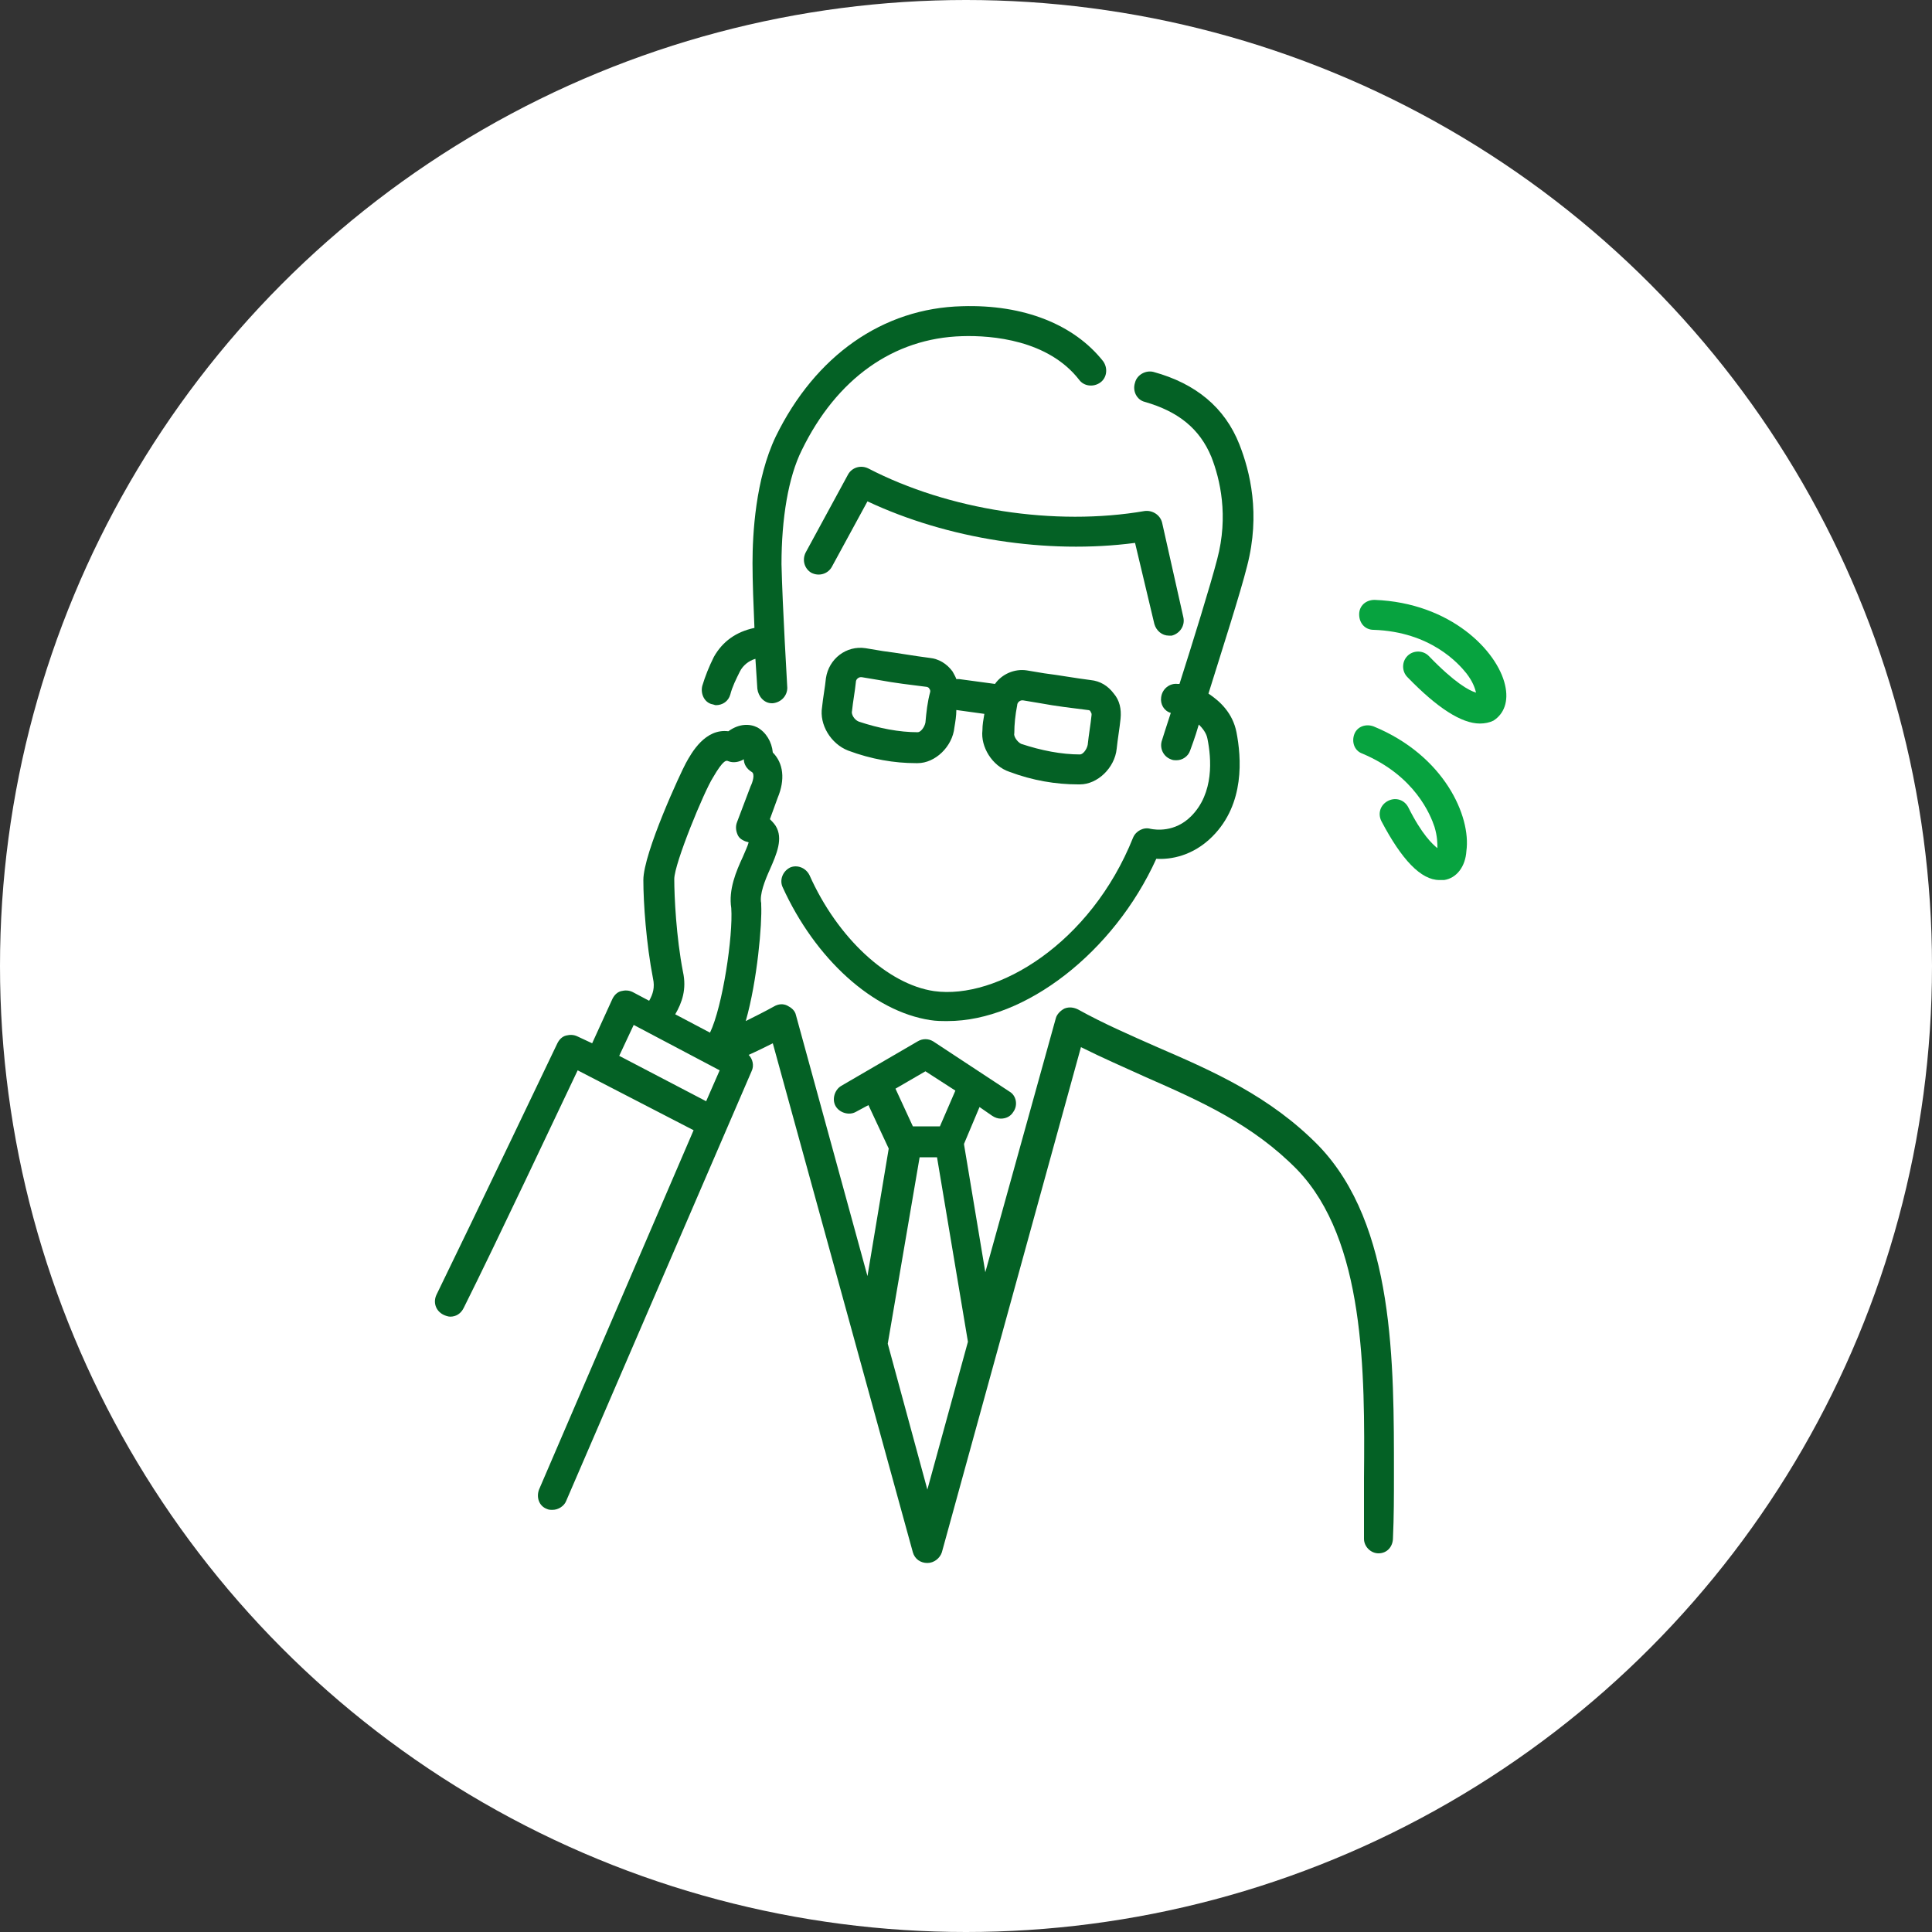
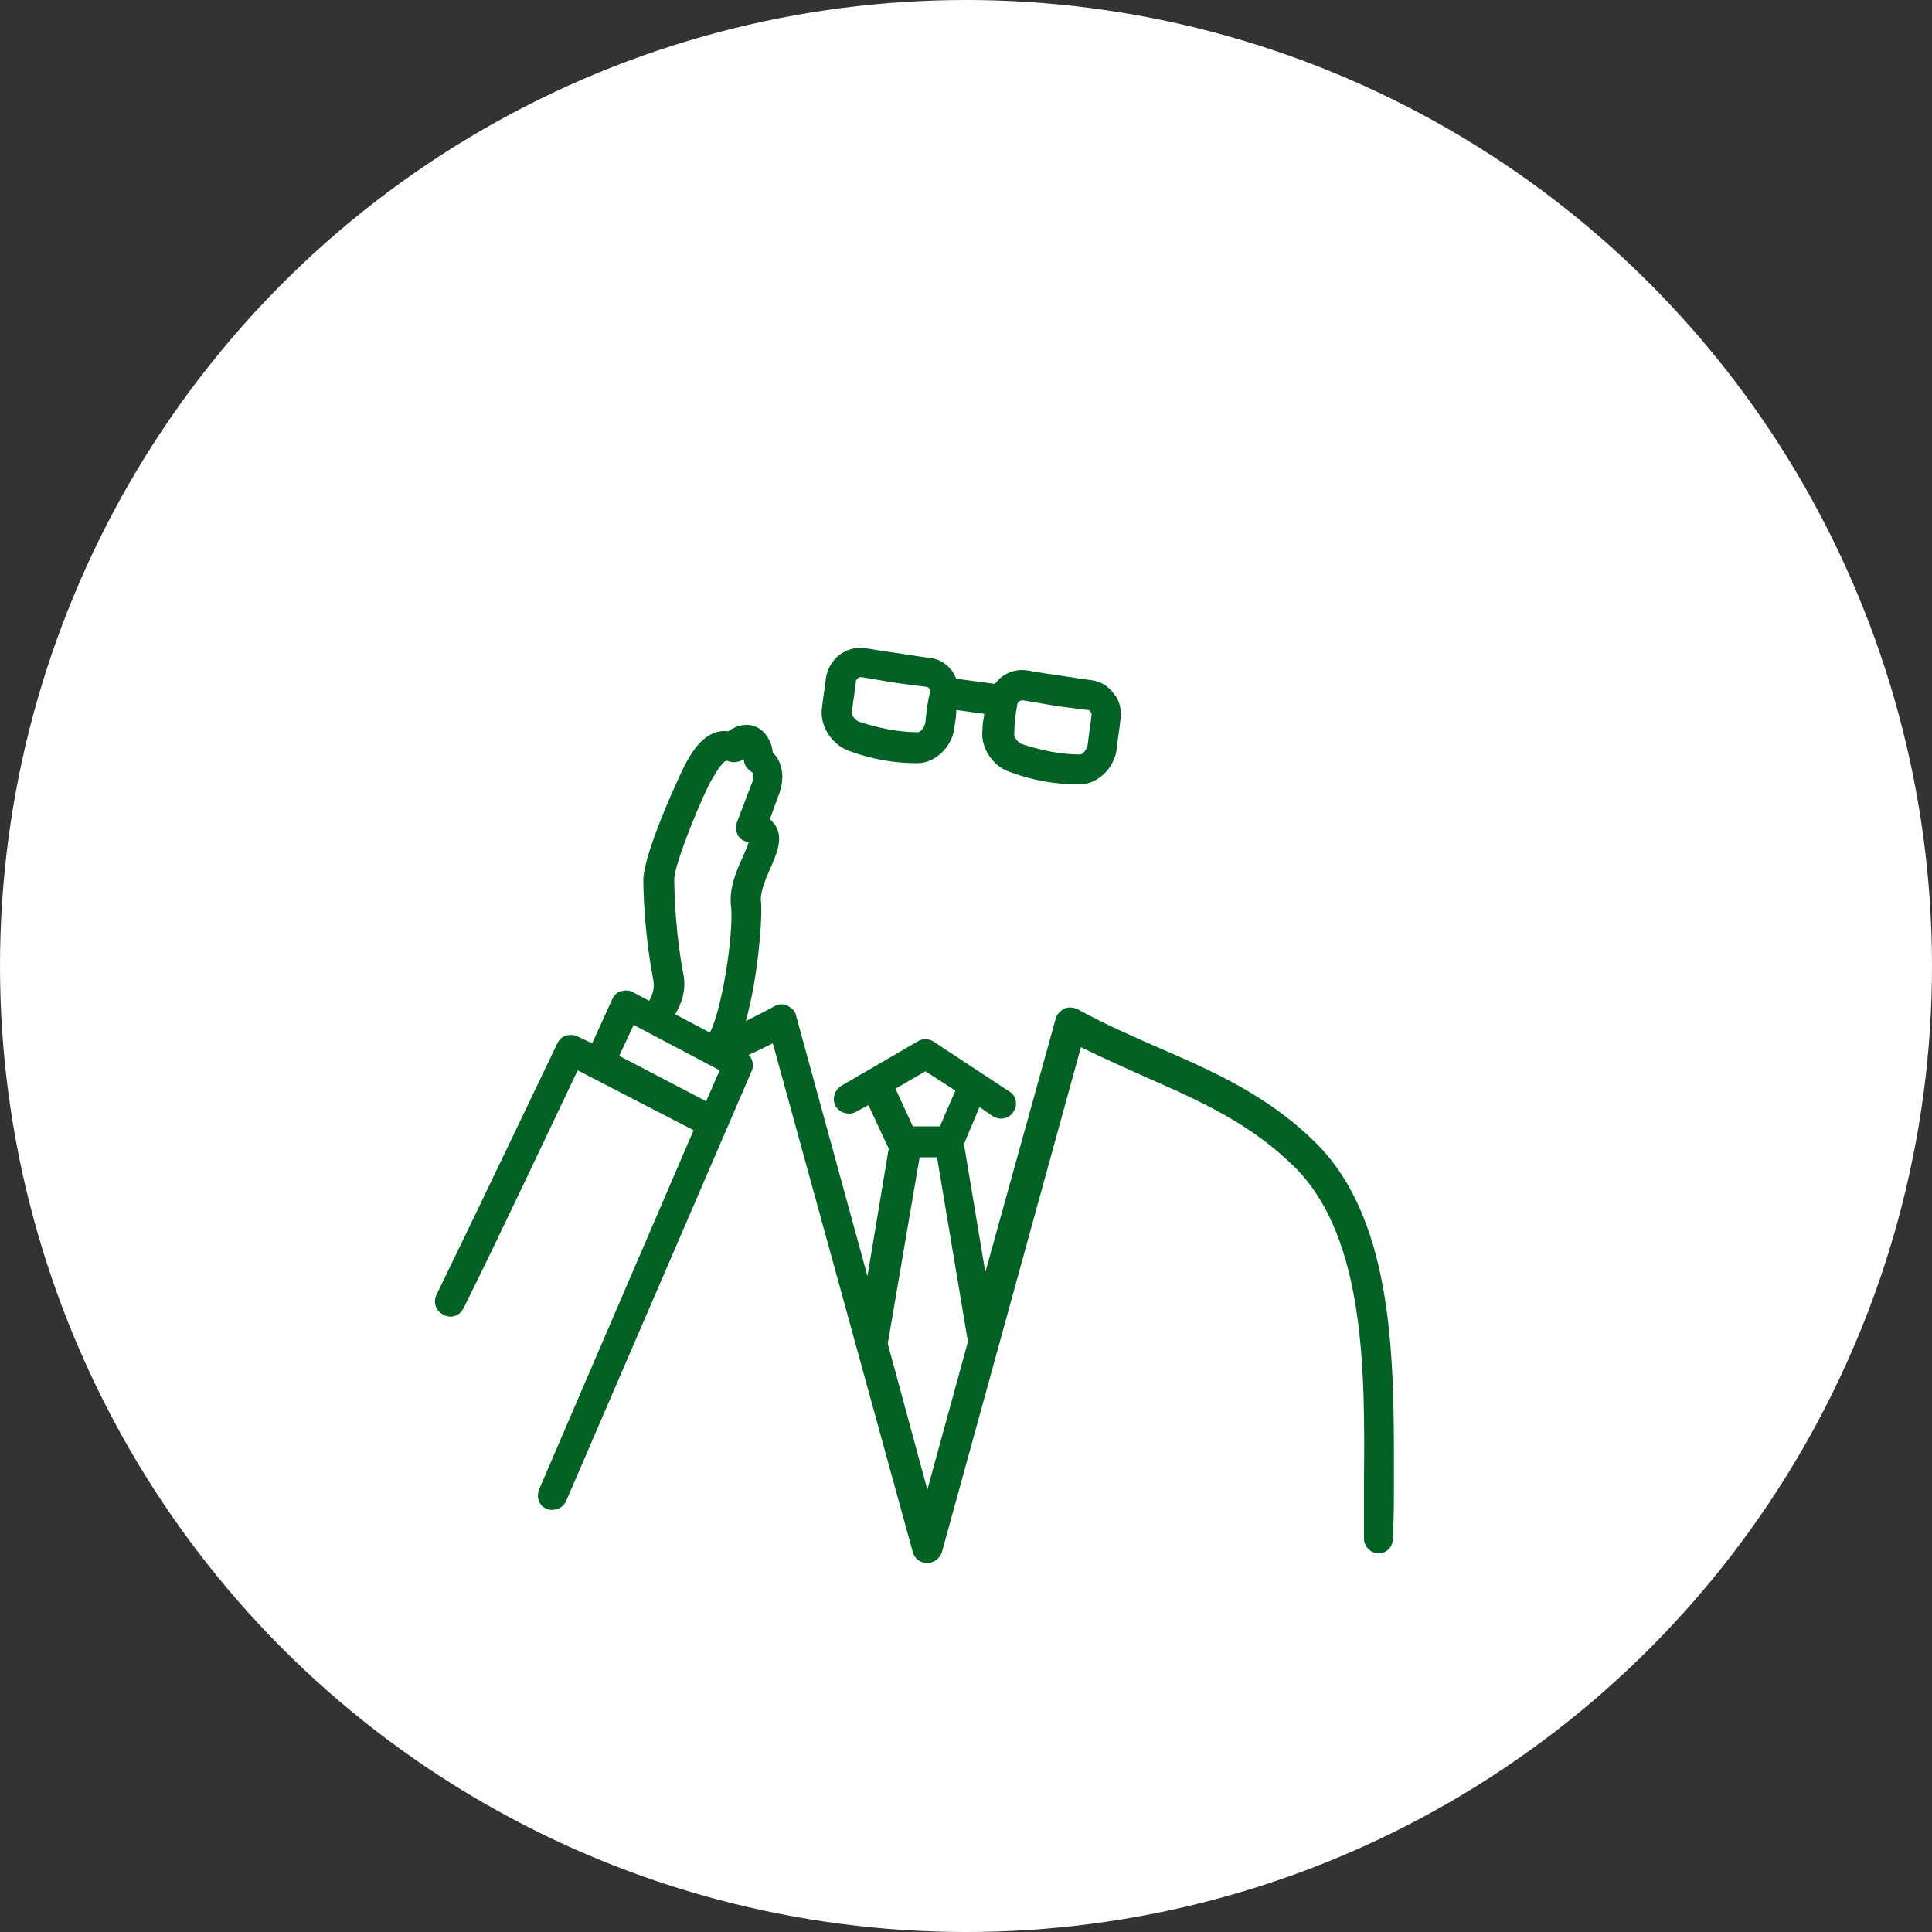
<svg xmlns="http://www.w3.org/2000/svg" version="1.1" id="レイヤー_1" x="0px" y="0px" viewBox="0 0 200 200" style="enable-background:new 0 0 200 200;" xml:space="preserve">
  <rect x="0" y="0" width="200" height="200" fill="#333333" stroke="none" />
  <style type="text/css">
	.st0{fill:#FFFFFF;}
	.st1{fill:#046125;}
	.st2{fill:#07a33f;}
</style>
  <circle class="st0" cx="100" cy="100" r="100" />
  <g>
    <path class="st1" d="M144.3,152.7c0-11.5,0.1-25.9-7.8-34.1c-5-5.1-10.9-7.7-16.7-10.2c-2.7-1.2-5.5-2.4-8.2-3.9   c-0.4-0.2-0.9-0.3-1.4-0.1c-0.4,0.2-0.8,0.6-0.9,1l-7.3,26.3l-2.2-13.2c0-0.1,0-0.1,0-0.1l1.6-3.8l1.3,0.9c0.3,0.2,0.6,0.3,0.9,0.3   c0.5,0,1-0.2,1.3-0.7c0.5-0.7,0.3-1.7-0.4-2.1l-7.9-5.2c-0.5-0.3-1.1-0.3-1.6,0l-7.9,4.6c-0.7,0.4-1,1.4-0.6,2.1   c0.4,0.7,1.4,1,2.1,0.6l1.3-0.7l2.1,4.5l-2.2,13.2l-7.4-27c-0.1-0.5-0.5-0.8-0.9-1c-0.4-0.2-0.9-0.2-1.4,0.1   c-0.9,0.5-1.9,1-2.9,1.5c1.2-4.2,1.7-10.1,1.6-12c0-0.1,0-0.2,0-0.2c-0.2-0.9,0.4-2.4,0.9-3.5c0.7-1.6,1.4-3.2,0.6-4.5   c-0.2-0.3-0.4-0.5-0.6-0.7l0.8-2.2c0.8-1.9,0.6-3.6-0.5-4.7c-0.1-1.1-0.7-2.1-1.6-2.6c-0.8-0.4-1.9-0.4-3,0.4   c-2.4-0.3-3.8,2.2-4.4,3.3c-0.5,0.9-4.4,9.3-4.4,12.1c0,2.4,0.3,6.6,1,10.2c0.2,0.9,0,1.6-0.4,2.3l-1.7-0.9   c-0.4-0.2-0.8-0.2-1.2-0.1c-0.4,0.1-0.7,0.4-0.9,0.8l-2.1,4.6l-1.5-0.7c-0.4-0.2-0.8-0.2-1.2-0.1c-0.4,0.1-0.7,0.4-0.9,0.8   c-0.1,0.2-8.5,17.8-12.5,26c-0.4,0.8-0.1,1.7,0.7,2.1c0.2,0.1,0.5,0.2,0.7,0.2c0.6,0,1.1-0.3,1.4-0.9c3.4-6.8,9.7-20.2,11.8-24.6   l12,6.2l-16,37.2c-0.3,0.8,0,1.7,0.8,2c0.2,0.1,0.4,0.1,0.6,0.1c0.6,0,1.2-0.4,1.4-0.9l19.2-44.5c0.3-0.6,0.1-1.3-0.3-1.7   c0.9-0.4,1.7-0.8,2.5-1.2l14.5,52.7c0.2,0.7,0.8,1.1,1.5,1.1c0,0,0,0,0,0c0.7,0,1.3-0.5,1.5-1.1l14.4-52.3c2.2,1.1,4.5,2.1,6.7,3.1   c5.7,2.5,11.1,4.9,15.7,9.6c7,7.3,7,20.9,6.9,31.9c0,2.2,0,4.3,0,6.3c0,0.8,0.7,1.5,1.5,1.5c0,0,0,0,0,0c0.9,0,1.5-0.7,1.5-1.6   C144.3,157,144.3,154.9,144.3,152.7z M70.7,100.6c-0.7-3.6-0.9-7.8-0.9-9.6c0-1.6,3.1-9.1,4-10.5c1.1-1.9,1.4-1.8,1.6-1.7   c0.5,0.2,1.1,0.1,1.6-0.2c0,0.5,0.3,1,0.8,1.3c0.4,0.2,0.1,1.1-0.1,1.5l-1.4,3.7c-0.2,0.5-0.1,1,0.1,1.4c0.2,0.4,0.7,0.6,1.1,0.7   c-0.1,0.4-0.4,1-0.6,1.5c-0.7,1.5-1.5,3.4-1.2,5.3c0.2,2.9-0.9,10.2-2.2,12.9l-3.6-1.9C70.6,103.8,71.1,102.4,70.7,100.6z    M64.1,109.3C64.1,109.3,64.1,109.3,64.1,109.3l1.5-3.2l8.9,4.7l-1.4,3.2L64.1,109.3z M95.8,110.9l3.1,2l-1.6,3.7h-2.8l-1.8-3.9   L95.8,110.9z M96,154.2l-4.1-15.1l3.3-19.3H97l3.2,19.1L96,154.2z" />
-     <path class="st2" d="M155.8,70.9c-0.8-3.5-5.6-8.5-13.5-8.8c-0.9,0-1.6,0.6-1.6,1.5c0,0.9,0.6,1.6,1.5,1.6c5.9,0.2,8.8,3.5,9.6,4.5   c0.7,0.9,0.9,1.6,1,2c-0.7-0.2-2.2-1-4.9-3.8c-0.6-0.6-1.6-0.6-2.2,0c-0.6,0.6-0.6,1.6,0,2.2c3.1,3.2,5.6,4.8,7.5,4.8   c0.5,0,1-0.1,1.4-0.3C155.7,73.9,156.2,72.6,155.8,70.9z" />
-     <path class="st2" d="M142.2,75.2c-0.8-0.3-1.7,0-2,0.8c-0.3,0.8,0,1.7,0.8,2c5.5,2.3,7.1,6.4,7.5,7.6c0.3,1,0.3,1.7,0.3,2.2   c-0.5-0.4-1.6-1.4-3-4.2c-0.4-0.8-1.3-1.1-2.1-0.7c-0.8,0.4-1.1,1.3-0.7,2.1c2.1,4,4.1,6.1,6,6.1c0.2,0,0.3,0,0.5,0   c1.3-0.2,2.2-1.4,2.3-3C152.3,84.5,149.5,78.2,142.2,75.2z" />
-     <path class="st1" d="M73.7,72.9c0.1,0,0.3,0.1,0.4,0.1c0.7,0,1.3-0.4,1.5-1.1c0.2-0.8,0.6-1.6,1-2.4c0.3-0.6,0.9-1.1,1.6-1.3   c0.1,1.7,0.2,2.9,0.2,3.1c0.1,0.8,0.7,1.5,1.5,1.5c0,0,0.1,0,0.1,0c0.9-0.1,1.5-0.8,1.5-1.6c0-0.1-0.5-8.4-0.6-12.8   c0-4.7,0.7-9,2.1-11.8c3.6-7.4,9.5-11.6,16.6-11.8c3.1-0.1,8.9,0.4,12.1,4.5c0.5,0.7,1.5,0.8,2.2,0.3c0.7-0.5,0.8-1.5,0.3-2.2   c-3-3.8-8.2-5.9-14.6-5.7c-8.2,0.2-15.2,5.1-19.3,13.5c-2.1,4.4-2.4,10.1-2.4,13.1c0,1.9,0.1,4.4,0.2,6.7c-1.9,0.4-3.3,1.4-4.2,3   C73.4,69,73,70,72.7,71C72.5,71.8,72.9,72.7,73.7,72.9z" />
-     <path class="st1" d="M119.5,64.6c0.2,0.7,0.8,1.2,1.5,1.2c0.1,0,0.2,0,0.3,0c0.8-0.2,1.4-1,1.2-1.9l-2.2-9.8   c-0.2-0.8-1-1.3-1.8-1.2c-9.3,1.6-20.3-0.1-28.6-4.4c-0.8-0.4-1.7-0.1-2.1,0.6l-4.4,8.1c-0.4,0.8-0.1,1.7,0.6,2.1   c0.8,0.4,1.7,0.1,2.1-0.6l3.7-6.8c8.3,3.9,18.6,5.5,27.7,4.3L119.5,64.6z" />
-     <path class="st1" d="M118.5,41.6c3.5,1,5.7,2.8,6.9,5.7c0.9,2.3,1.8,6.1,0.6,10.6c-0.7,2.7-2.5,8.5-3.9,12.9c-0.1,0-0.2,0-0.2,0   c-0.8-0.1-1.6,0.5-1.7,1.4c-0.1,0.7,0.3,1.4,1,1.6c-0.5,1.5-0.8,2.5-0.9,2.8c-0.3,0.8,0.1,1.7,0.9,2c0.2,0.1,0.4,0.1,0.6,0.1   c0.6,0,1.2-0.4,1.4-1c0.1-0.3,0.5-1.3,0.9-2.7c0.4,0.4,0.8,0.9,0.9,1.5c0.4,2,0.7,5.6-1.7,8c-1.7,1.7-3.7,1.4-4.2,1.3   c-0.7-0.2-1.5,0.2-1.8,0.9c-4.4,11-14.1,16.8-20.6,15.9c-4.8-0.7-10-5.5-12.9-12c-0.4-0.8-1.3-1.1-2-0.8c-0.8,0.4-1.1,1.3-0.8,2   c3.4,7.5,9.4,12.9,15.3,13.8c0.6,0.1,1.2,0.1,1.8,0.1c8,0,17.2-7.1,21.6-16.8c1.5,0.1,3.8-0.3,5.8-2.3c3.4-3.4,3-8.2,2.5-10.8   c-0.4-2-1.7-3.2-2.9-4c1.4-4.5,3.3-10.4,4-13.2c1.4-5.4,0.3-9.8-0.8-12.6c-1.5-3.8-4.5-6.3-8.9-7.5c-0.8-0.2-1.7,0.3-1.9,1.1   C117.2,40.5,117.7,41.4,118.5,41.6z" />
    <path class="st1" d="M104.5,79.9c2.4,0.9,4.8,1.3,7.1,1.3c0.1,0,0.1,0,0.2,0c1.8,0,3.6-1.7,3.8-3.7c0.1-1,0.3-2.1,0.4-3.1   c0.1-1-0.1-1.9-0.7-2.6c-0.6-0.8-1.4-1.3-2.4-1.4c-1.6-0.2-3.2-0.5-4.8-0.7c-0.6-0.1-1.2-0.2-1.8-0.3c-1.3-0.2-2.6,0.4-3.3,1.4   l-3.7-0.5c-0.1,0-0.2,0-0.3,0c-0.1-0.3-0.3-0.6-0.4-0.8c-0.6-0.8-1.4-1.3-2.4-1.4c-1.6-0.2-3.2-0.5-4.8-0.7   c-0.6-0.1-1.2-0.2-1.8-0.3c-2-0.3-3.8,1.1-4.1,3.1c-0.1,1-0.3,2-0.4,3c-0.3,1.8,0.9,3.8,2.7,4.5c2.4,0.9,4.8,1.3,7,1.3   c0.1,0,0.1,0,0.2,0c1.8,0,3.6-1.7,3.8-3.7c0.1-0.6,0.2-1.2,0.2-1.8l2.9,0.4c-0.1,0.6-0.2,1.1-0.2,1.7   C101.5,77.3,102.7,79.3,104.5,79.9z M105.3,73c0-0.3,0.3-0.5,0.5-0.5c0,0,0,0,0.1,0c0.6,0.1,1.2,0.2,1.8,0.3   c1.6,0.3,3.3,0.5,4.9,0.7c0.2,0,0.3,0.1,0.3,0.2c0.1,0.1,0.1,0.2,0.1,0.3c-0.1,1-0.3,2.1-0.4,3.1c-0.1,0.5-0.5,1-0.8,1   c-1.9,0-4-0.4-6.1-1.1c-0.4-0.2-0.8-0.8-0.7-1.1C105,75,105.1,74,105.3,73z M95.8,74.8c-0.1,0.5-0.5,1-0.8,1c-1.9,0-4-0.4-6.1-1.1   c-0.5-0.2-0.8-0.8-0.7-1.1c0.1-1,0.3-2,0.4-3c0-0.3,0.3-0.5,0.5-0.5c0,0,0,0,0.1,0c0.6,0.1,1.2,0.2,1.8,0.3   c1.6,0.3,3.3,0.5,4.9,0.7c0.1,0,0.3,0.1,0.3,0.2c0.1,0.1,0.1,0.2,0.1,0.3C96,72.7,95.9,73.7,95.8,74.8z" />
  </g>
</svg>